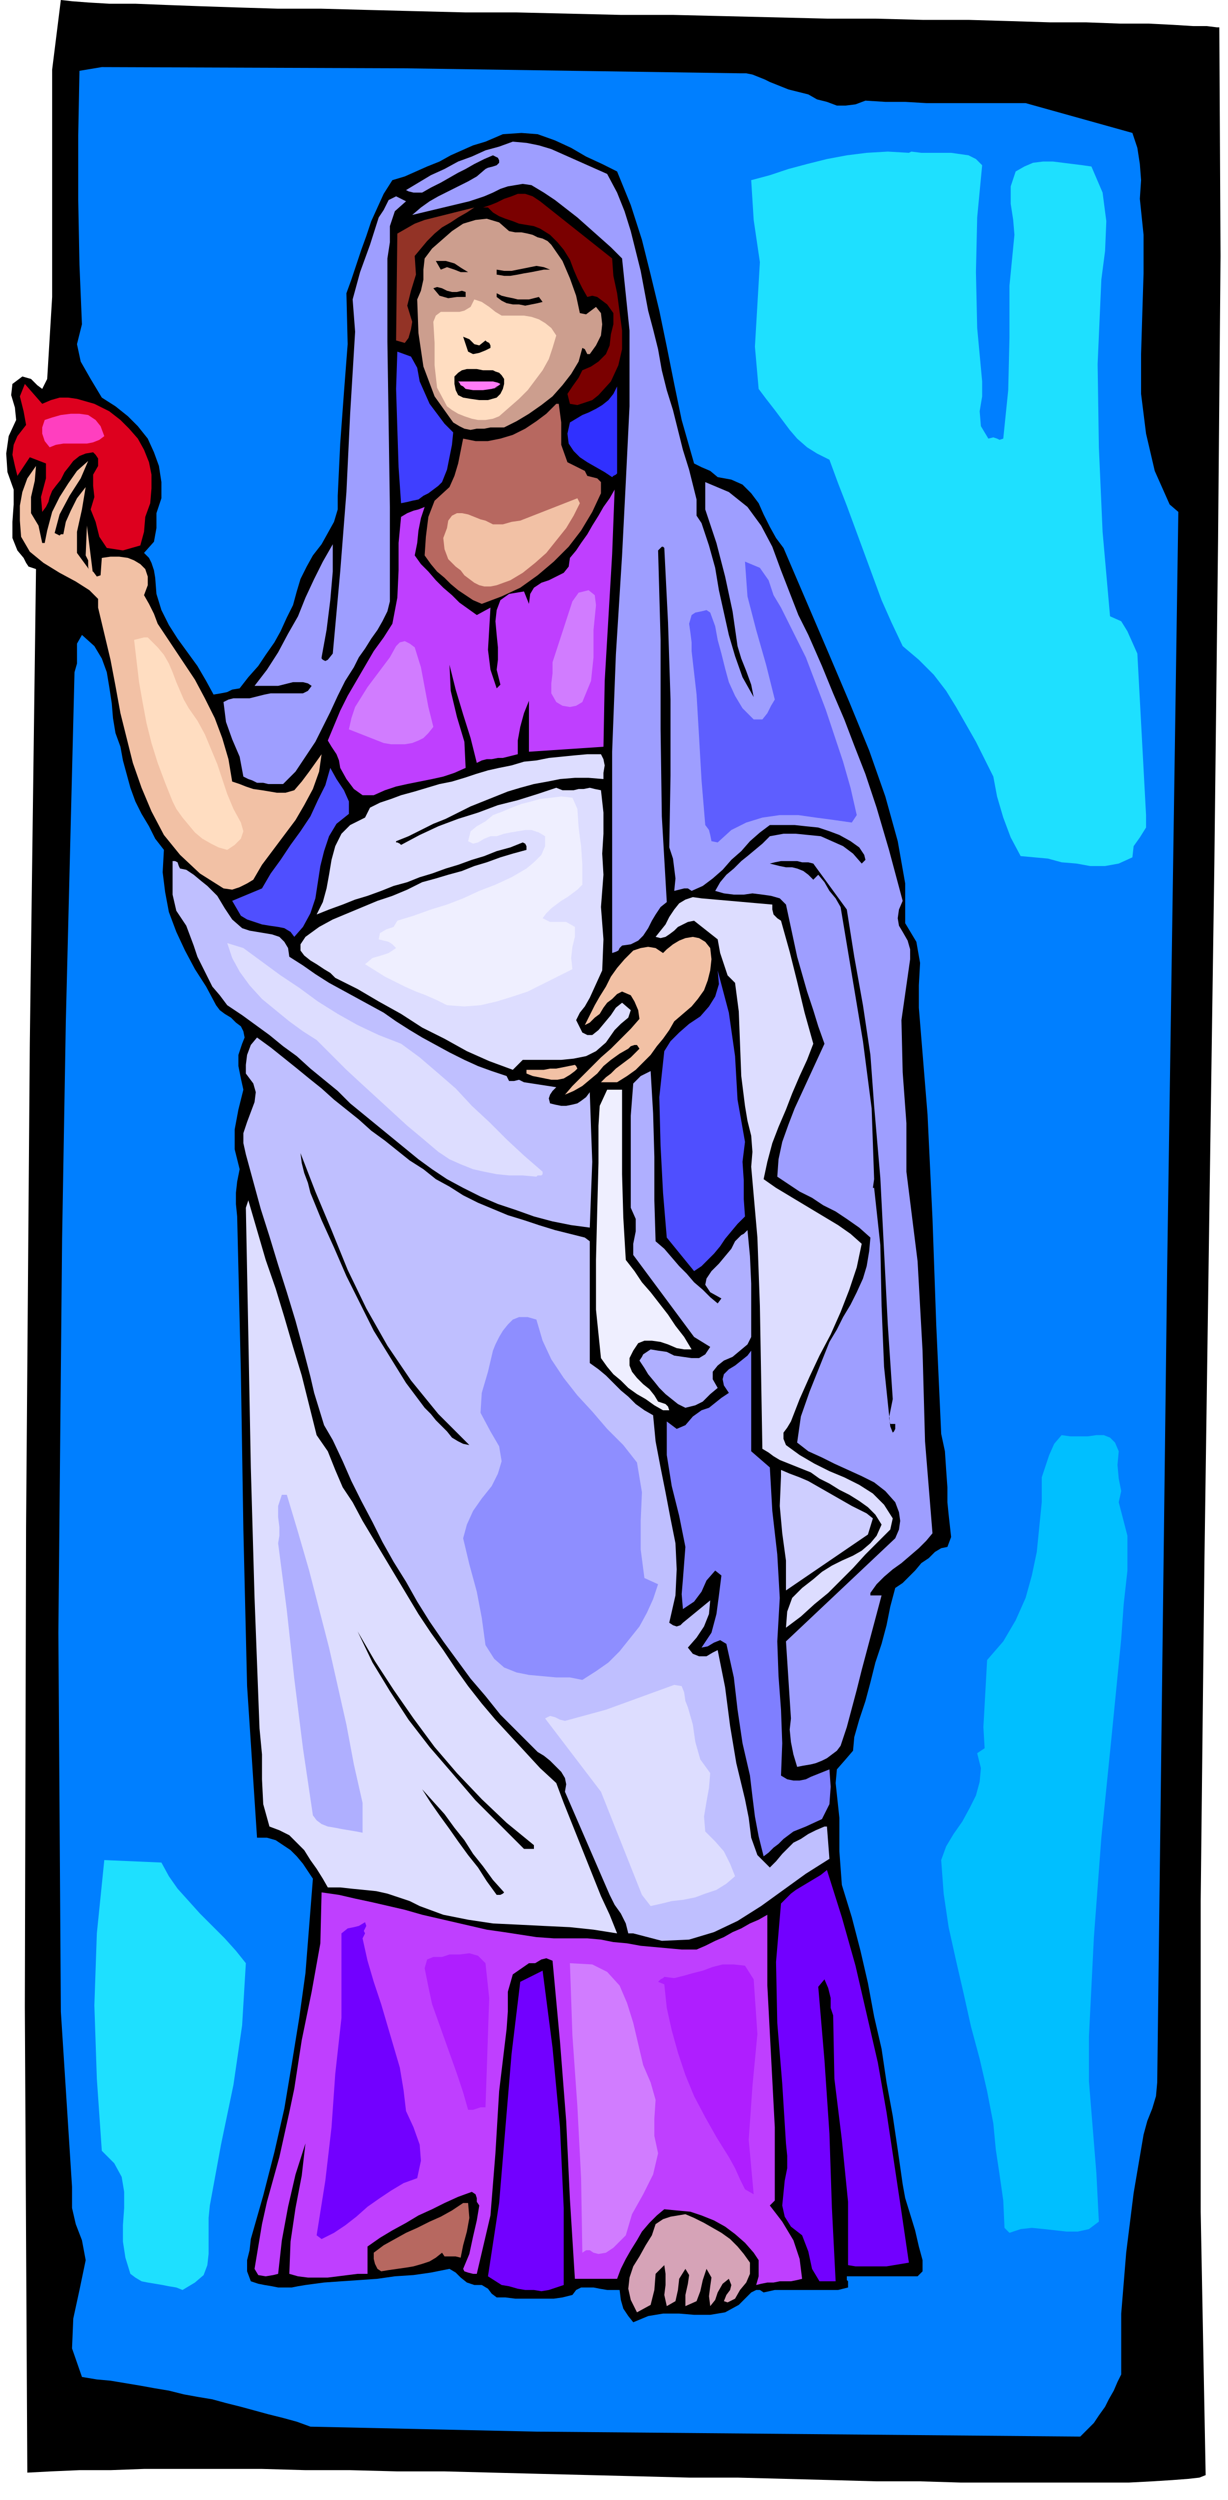
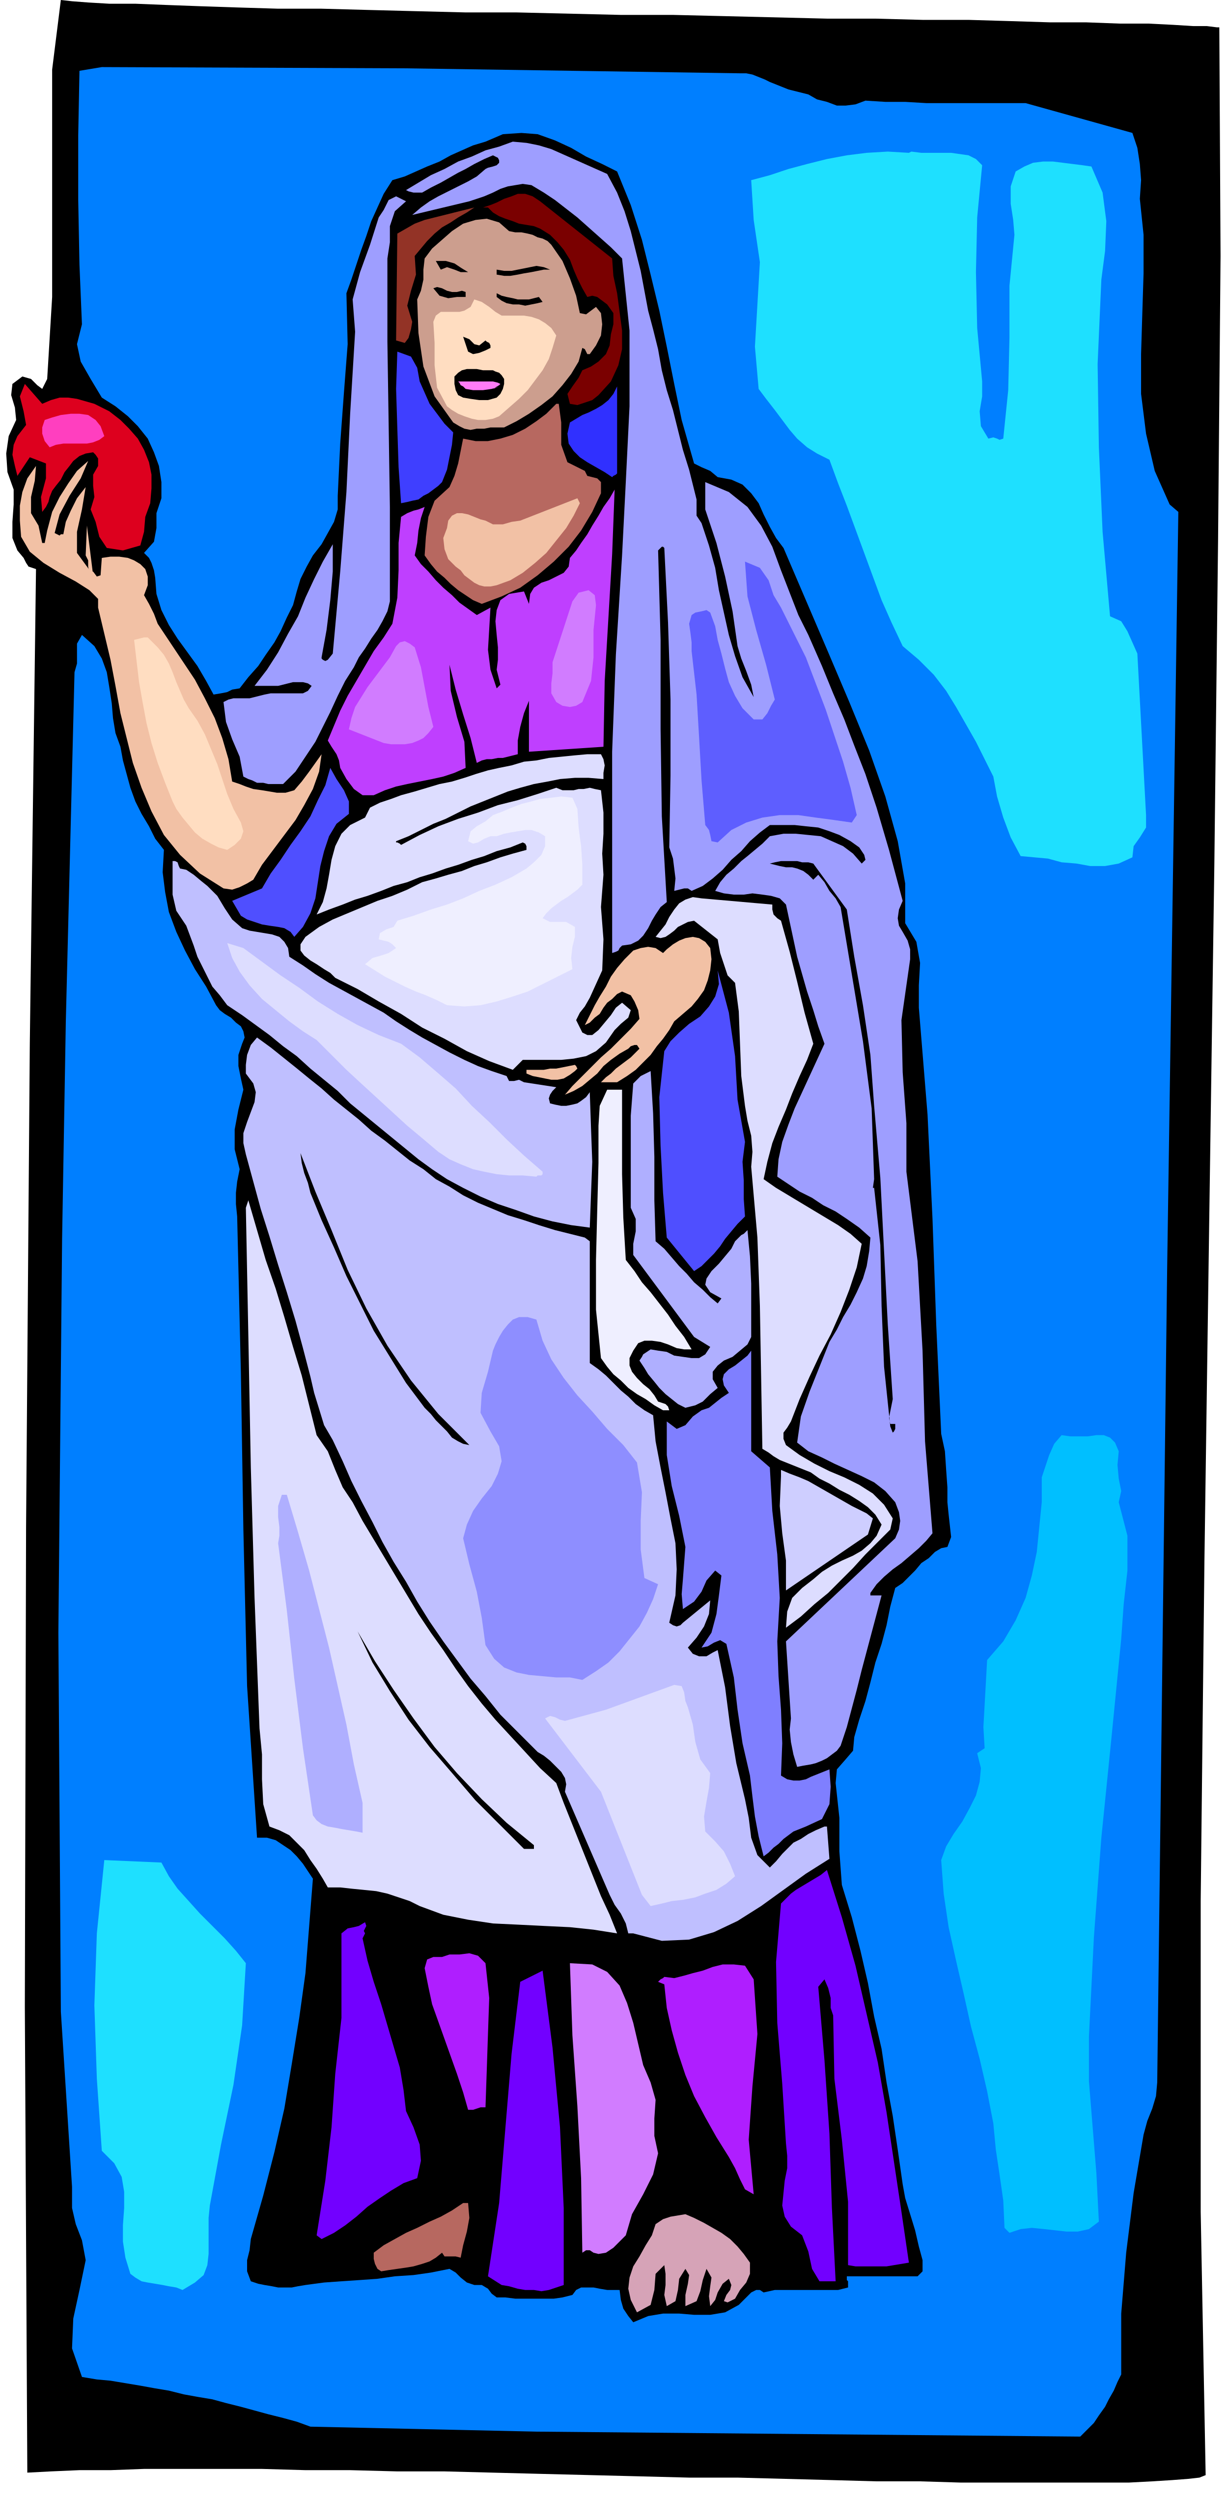
<svg xmlns="http://www.w3.org/2000/svg" fill-rule="evenodd" height="2.012in" preserveAspectRatio="none" stroke-linecap="round" viewBox="0 0 989 2012" width="94.944">
  <style>.pen1{stroke:none}.brush2{fill:#000}.brush4{fill:#9e9eff}.brush5{fill:#1ee0ff}.brush9{fill:#ffddc1}.brush14{fill:#b76860}.brush16{fill:#f2c1a5}.brush17{fill:#bf3fff}.brush19{fill:#d17cff}.brush20{fill:#ddf}.brush21{fill:#4f4fff}.brush22{fill:#efefff}.brush23{fill:#bfbfff}.brush24{fill:#afafff}.brush29{fill:#7200ff}.brush30{fill:#af1eff}</style>
  <path class="pen1 brush2" d="m982 22 1 184-2 229-3 261-4 278-4 283-3 273v250l4 212-5 2-9 1-13 1-16 1-19 1H774l-33-1h-35l-36-1-38-1-38-1h-39l-39-1-40-1-40-1-39-1-39-1h-38l-38-1h-36l-35-1h-95l-27 1H64l-23 1-19 1-2-375 1-386 3-389 5-382-6-2-2-3-2-4-5-6-4-10v-13l1-14v-12l-5-14-1-15 2-14 6-13-1-10-3-10 1-9 8-6 7 2 5 5 4 3 4-8 4-66V56l7-56 9 1 13 1 17 1h21l25 1 27 1 30 1 33 1h35l37 1 39 1 40 1h41l42 1 42 1h42l42 1 41 1 41 1h39l38 1h37l34 1 32 1h29l27 1h23l20 1 16 1h11l8 1h2z" />
  <path class="pen1" style="fill:#007fff" d="m631 441-6-8-5-9-5-10-4-9-6-8-7-7-9-4-11-2-6-5-7-3-6-3-2-7-8-28-6-29-6-30-6-29-7-29-7-28-9-28-11-27-12-6-13-6-12-7-13-6-14-5-13-1-15 1-14 6-10 3-9 4-9 4-9 5-10 4-9 4-9 4-10 3-7 11-5 11-5 11-4 12-4 11-4 12-4 12-4 11 1 41-3 39-3 41-2 42v11l-3 10-5 9-5 9-7 9-5 9-5 10-3 10-3 11-5 10-5 11-5 9-7 10-6 9-8 9-7 9-6 1-4 2-5 1-6 1-6-11-7-12-8-11-8-11-7-11-6-12-4-13-1-13-1-6-2-6-2-4-4-4 8-9 2-11v-12l4-12v-13l-2-13-4-11-5-11-8-10-8-8-10-8-11-7-9-15-8-14-3-14 4-16-2-48-1-52v-52l1-52 18-3 245 1 269 4h5l5 1 5 2 5 2 4 2 5 2 5 2 5 2 8 2 8 2 7 4 8 2 8 3h7l8-1 8-3 16 1h16l17 1h80l86 24 4 12 2 13 1 13-1 15 3 29v31l-1 32-1 33v32l4 32 7 30 12 27 7 6-9 609-8 655-1 11-3 10-4 10-3 11-8 47-6 48-4 49v49l-3 6-3 7-4 7-3 6-5 7-4 6-6 6-5 5-438-4-182-4-11-4-11-3-12-3-11-3-11-3-12-3-11-3-12-2-11-2-12-3-12-2-11-2-12-2-12-2-11-1-12-2-8-23 1-24 5-23 5-24-3-16-5-13-3-13v-17l-9-141-2-305 3-317 3-175 7-281 2-7v-16l4-7 10 9 6 10 4 11 2 12 2 13 1 12 2 12 4 11 2 11 3 11 3 11 4 11 5 10 6 10 5 10 7 9-1 18 2 16 3 16 6 16 7 15 8 15 9 14 8 15 3 4 4 3 5 3 4 4 4 3 2 4 1 5-2 5-3 9v9l2 10 2 9-4 16-3 16v16l4 16-2 10-1 9v9l1 10 3 126 2 126 3 126 8 122h8l7 2 6 4 6 4 5 5 5 6 4 6 4 6-3 38-3 38-5 36-6 37-6 36-8 35-9 35-10 35-1 9-2 8v9l3 8 6 2 5 1 6 1 5 1h11l5-1 6-1 15-2 14-1 15-1 14-1 14-2 15-1 14-2 15-3 5 3 4 4 5 4 6 2h6l5 3 3 4 4 3h7l8 1h31l7-1 8-2 3-4 4-2h10l5 1 6 1h10l1 8 2 7 4 6 4 5 12-5 12-2h13l12 1h13l12-2 11-6 10-10 2-1 2-1h3l3 2 9-2h51l8-2v-5l-1-1v-3h57l4-4v-9l-3-11-3-13-4-13-4-13-2-11-4-28-4-27-5-27-4-27-6-26-5-27-6-26-7-27-8-26-2-27v-27l-3-28 1-11 7-8 6-7 1-11 4-14 5-15 4-15 4-16 5-15 4-15 3-15 4-15 6-4 5-5 5-5 5-6 6-4 5-5 5-3 5-1 3-8-1-9-1-9-1-10v-12l-1-14-1-15-3-14-4-88-3-85-4-84-7-86v-18l1-18-3-17-9-15v-32l-6-34-10-36-13-37-16-39-17-40-18-42-18-42z" />
  <path class="pen1 brush4" d="m727 725-3 7-1 7 1 6 3 5 4 7 2 7v8l-1 7-6 42 1 42 3 41v39l9 72 4 72 2 73 6 74-5 6-6 6-7 6-7 6-7 5-7 6-6 6-5 7v2h9l-4 15-4 15-4 15-4 15-4 16-4 15-4 15-5 15-3 4-4 3-4 3-4 2-5 2-4 1-6 1-5 1-3-10-2-10-1-10 1-9-4-62 88-83 3-7 1-7-1-7-3-8-8-9-9-7-10-5-11-5-11-5-10-5-11-5-9-7 3-21 7-20 8-20 8-20 6-10 5-10 6-10 5-10 5-11 3-10 2-12 1-11-9-8-10-7-9-6-10-5-9-6-10-5-9-6-9-6 1-14 3-14 5-14 5-13 6-13 6-13 6-13 6-13-5-14-4-13-5-15-4-14-4-14-3-14-3-14-3-14-5-5-7-2-7-1-8-1-7 1h-8l-8-1-7-2 4-7 5-6 6-5 6-6 5-4 6-5 6-5 6-6 11-2h10l10 1 10 1 9 4 9 4 8 6 7 8 3-3-1-4-2-3-2-3-7-5-9-5-8-3-9-3-10-1-9-1h-20l-8 6-8 7-7 8-8 7-7 8-8 7-8 6-9 4-3-2h-3l-4 1-4 1 1-10-1-8-1-8-3-9 1-58v-61l-2-62-3-60-1-1h-1l-3 3 2 72v72l1 70 4 69-5 4-4 6-3 5-3 6-4 6-4 4-6 3-7 1-2 2-1 2-2 1-3 1V605l3-78 5-80 3-59 3-61v-61l-6-58-9-9-9-8-9-8-9-8-9-7-9-7-9-6-10-6-7-1-6 1-6 1-6 2-6 3-7 3-6 2-6 2-46 11 7-6 7-5 7-4 8-4 8-4 8-4 7-4 7-6 2-1 4-1 3-1 2-2v-2l-1-2-2-1-2-1-7 3-8 4-7 4-6 3-7 4-7 4-8 4-7 4h-7l-4-1-2-1 10-6 10-6 11-5 11-6 11-4 11-5 11-3 11-4 11 1 10 2 10 3 9 4 9 4 9 4 9 4 9 4 8 15 6 15 5 16 4 16 4 16 3 16 3 16 4 15 4 16 3 17 4 16 5 16 4 16 4 16 5 16 4 16 2 8v13l4 6 6 18 5 18 3 18 4 18 4 18 5 17 6 17 9 16-2-10-4-11-4-10-3-10-4-28-6-28-7-27-9-27v-22l19 8 15 12 11 15 9 17 7 19 7 18 7 18 8 16 11 25 9 22 9 21 8 21 9 23 9 27 10 34 11 41z" />
  <path class="pen1 brush5" d="m791 133-4 42-1 44 1 45 4 43v12l-2 12 1 12 6 10 4-1 3 1 2 1 3-1 4-39 1-42v-42l4-41-1-12-2-13v-14l4-12 7-4 7-3 8-1h8l8 1 8 1 8 1 7 1 9 21 3 23-1 24-3 23-3 68 1 67 3 68 6 68 9 4 5 8 4 9 4 9 7 130v10l-5 8-5 7-1 9-11 5-11 2h-12l-11-2-12-1-11-3-11-1-11-1-8-15-6-16-5-17-3-16-7-14-7-14-8-14-8-14-8-13-10-13-12-12-13-11-9-19-8-18-7-19-7-19-7-19-7-19-7-18-7-19-10-5-8-5-8-7-6-7-6-8-6-8-7-9-6-8-3-34 2-34 2-34-5-34-2-32 15-4 15-5 15-4 16-4 16-3 16-2 17-1 17 1 2-1 8 1h24l7 1 7 1 6 3 5 5z" />
  <path class="pen1" style="fill:#7a0000" d="m493 208 1 14 3 14 2 15 2 15v15l-3 13-6 13-10 11-5 4-6 2-6 2-6-1-2-8 4-6 5-7 3-6 7-3 6-4 6-6 3-7 1-9 2-8v-9l-5-7-4-3-4-3-4-1-4 1-4-7-4-8-3-7-3-8-5-8-5-6-6-6-8-5-5-2-6-1-6-1-5-2-6-2-5-2-5-3-4-4h-4l6-2 5-2 6-3 6-2 5-2h6l6 2 6 4 58 46z" />
  <path class="pen1 brush4" d="m327 162-9 8-4 12v13l-2 13v67l1 66 1 67v76l-2 8-4 8-4 7-5 7-5 8-5 7-4 8-7 11-6 12-6 13-6 12-6 12-8 12-8 12-10 10h-12l-4-1h-5l-4-2-3-1-4-2-3-16-6-14-5-14-2-16 4-2 4-1h13l4-1 4-1 4-1 5-1h26l4-2 3-4-3-2-4-1h-8l-4 1-4 1-4 1h-19l10-13 9-14 8-15 8-14 6-15 7-15 7-14 8-14v22l-2 23-3 24-4 22v1l1 1 2 1 2-1 4-5 6-66 5-64 3-63 4-66-2-26 6-22 8-22 7-22 4-6 4-8 6-3 8 4z" />
  <path class="pen1" style="fill:#933326" d="m382 167-6 4-7 4-6 4-7 4-6 5-6 6-5 6-5 6 1 15-4 13-3 12 4 13-1 6-2 7-3 4-7-2 1-86 7-4 7-4 8-3 8-2 8-2 8-2 8-2 8-2z" />
  <path class="pen1" style="fill:#cc9e8e" d="m410 186 5 1h5l5 1 4 1 4 2 4 1 4 2 3 3 9 13 6 14 5 14 3 14 5 1 4-3 4-3 4 5 1 9-1 9-4 8-5 7h-2l-1-2-1-2-2-1-3 11-6 10-7 9-8 9-9 7-10 7-10 6-10 5h-11l-5 1h-6l-5 1-5-1-4-2-5-3-15-21-9-24-4-27-1-27 3-7 2-9v-8l1-9 6-8 8-7 8-7 9-6 10-3 9-1 10 3 8 7z" />
  <path class="pen1 brush2" d="M377 219h-6l-5-2-6-2-5 2-4-7h8l7 2 6 4 5 3zm66-2h-5l-5 1-5 1-6 1-5 1-6 1h-5l-6-1v-4l6 1h6l5-1 5-1 5-1 5-1 6 1 5 2zm-68 22h-7l-7 1-7-2-5-6 3-1 4 1 4 2 4 1h4l4-1 3 1v4zm59 0 3 4-4 1-5 1-5 1-5-1h-5l-5-1-4-2-4-3v-3l4 2 4 1 5 1 4 1h9l4-1 4-1z" />
  <path class="pen1 brush9" d="M404 254h18l6 1 6 2 5 3 5 4 4 6-3 10-3 9-5 9-6 8-6 8-7 7-8 7-8 7-5 2-6 1h-6l-5-1-6-2-5-2-5-3-4-3-8-15-2-18v-18l-1-17 2-5 4-3h15l4-1 5-3 3-6 6 2 6 4 5 4 5 3z" />
  <path class="pen1 brush2" d="m391 274 1 1 2 1 1 2v2l-4 2-5 2-5 1-4-2-4-12 5 2 4 4 4 1 5-4z" />
  <path class="pen1" style="fill:#3f3fff" d="m342 316 4 9 6 8 6 8 7 7-1 10-2 10-2 10-4 10-3 3-4 3-4 3-4 2-4 3-5 1-4 1-5 1-2-29-1-31-1-32 1-30 11 4 5 9 2 11 4 9z" />
  <path class="pen1 brush2" d="M406 305v4l-1 4-2 4-3 3-7 2h-7l-7-1-6-1-4-2-2-4-1-5v-6l3-3 3-2 4-1h8l5 1h8l2 1 3 1 2 2 2 3z" />
  <path class="pen1" style="fill:#ff7cf7" d="m402 311-6 2-7 1h-8l-6-1-2-2-2-1-1-2-1-1h28l4 1 2 1-1 1-5 3 5-2z" />
  <path class="pen1" style="fill:#dd001e" d="m34 325 7-3 7-2h7l7 1 7 2 7 2 6 3 6 3 9 7 7 7 7 8 5 9 4 10 2 10v11l-1 12-4 11-1 12-3 11-14 4-13-2-6-9-3-12-4-10 3-10-1-9v-9l4-7v-6l-2-3-2-2-6 1-5 2-5 4-3 4-4 5-3 6-4 5-3 4-2 5-1 4-2 4-3 4-1-12 4-15v-12l-13-5-10 15-2-8-2-9 1-8 3-7 7-9-2-11-3-12 4-10 14 16z" />
  <path class="pen1" style="fill:#3030ff" d="m497 381-1 1-2 1-1 1-6-4-7-4-7-4-6-4-5-5-4-6-1-8 2-9 5-3 5-3 5-2 6-3 5-3 5-4 4-5 3-6v70z" />
  <path class="pen1 brush14" d="m450 325 2 15v18l5 14 14 7 2 4 4 1 4 1 3 3v9l-7 15-9 15-10 13-12 12-13 11-14 10-15 7-16 6-7-3-6-4-6-4-6-5-5-5-6-5-5-6-5-7 1-15 2-16 5-13 12-11 4-9 3-10 2-10 2-10 10 2h10l10-2 10-3 10-5 9-6 8-6 8-8h2z" />
  <path class="pen1" style="fill:#ff3fbf" d="m84 351-4 3-5 2-5 1H51l-6 1-5 2-4-5-2-6v-5l2-6 6-2 7-2 8-1h7l7 1 6 4 4 5 3 8z" />
  <path class="pen1 brush16" d="m71 371-6 14-9 14-8 15-4 15 2 1 2 1 1-1h2l2-10 4-9 5-10 7-9-3 18-4 18v17l11 15h2l3 4 3-1 1-14 7-1h7l7 1 5 2 5 3 4 4 2 6v7l-3 8 4 7 4 8 3 8 10 15 10 15 10 15 8 15 8 16 6 16 5 17 3 18 6 2 5 2 6 2 7 1 6 1 6 1h7l7-2 6-7 6-8 5-7 5-7-2 14-5 14-7 13-7 12-9 12-9 12-9 12-7 12-5 3-6 3-6 2-7-1-19-12-16-15-13-16-10-19-8-19-7-20-5-20-5-20-4-22-4-21-5-21-5-21v-7l-7-7-11-7-13-7-13-8-11-9-7-12-1-13v-12l2-11 4-11 7-10-1 12-3 13v13l6 10 3 14h2l2-10 4-15 6-12 7-11 7-10 9-8z" />
  <path class="pen1 brush17" d="m486 601-60 4v-41l-4 10-3 11-2 11v11l-4 1-4 1-4 1h-4l-5 1h-4l-4 1-4 2-5-20-6-19-6-20-5-20 1 21 5 21 6 20 1 21-9 4-9 3-9 2-10 2-10 2-9 2-9 3-9 4h-9l-7-5-6-8-5-9-1-6-2-5-4-6-3-5 5-12 5-12 6-12 7-12 7-12 7-12 8-11 7-11 4-21 1-22v-22l2-21 5-3 5-2 4-1 5-2-3 9-2 10-1 10-2 10 5 7 6 6 6 7 6 6 7 6 6 6 7 5 7 5 11-6-1 17-1 17 2 16 5 15 3-3-1-4-1-4-1-4 1-8v-10l-1-10-1-11 1-9 3-8 7-5 12-2 4 10 1-8 3-5 6-4 6-2 6-3 6-3 4-5 1-7 5-6 4-6 5-7 4-7 5-8 4-7 5-7 4-7-2 52-3 51-3 51-1 53z" />
  <path class="pen1 brush16" d="m467 405-5 10-6 10-8 10-8 10-9 8-10 8-10 6-11 4-5 1h-5l-4-1-4-2-4-3-4-3-3-4-4-3-6-6-3-8-1-9 3-8 1-6 3-4 4-2h4l5 1 5 2 5 2 4 1 6 3h8l7-2 7-1 46-18 2 4zM75 463l-3-2-1-5v-5l-2-4 1-24 5 40z" />
  <path class="pen1" style="fill:#5e5eff" d="m629 489 10 20 10 20 8 21 8 21 7 21 7 21 6 21 5 22-4 6-14-2-15-2-14-2h-15l-14 2-13 4-12 6-11 10-5-1-1-5-1-4-3-4-3-36-2-35-2-34-4-35v-7l-1-8-1-7 2-7 3-2 5-1 4-1 3 2 4 11 2 11 3 11 3 12 3 11 5 11 6 10 9 9h7l4-5 3-6 3-5-7-28-8-28-7-27-2-28 12 5 7 10 4 12 6 10z" />
  <path class="pen1 brush19" d="m480 487-2 20v22l-2 19-7 17-5 3-5 1-6-1-5-3-4-7v-8l1-8v-9l16-49 5-7 8-2 5 4 1 8z" />
  <path class="pen1 brush9" d="m152 570 7 10 6 11 5 12 5 12 4 12 4 12 5 12 6 11 2 7-2 6-5 5-6 4-7-2-6-3-7-4-6-5-5-6-5-6-5-7-3-6-6-15-6-16-5-16-4-16-3-16-3-17-2-17-2-17 4-1 4-1h3l2 2 6 6 5 6 4 7 3 7 3 8 3 7 3 7 4 7z" />
  <path class="pen1 brush19" d="m349 585-4 5-4 4-4 2-5 2-6 1h-11l-6-1-28-11 2-9 3-9 5-8 5-8 6-8 6-8 6-8 5-9 3-3 4-1 4 2 4 3 5 16 3 16 3 16 4 16z" />
  <path class="pen1 brush20" d="m486 627-12-1h-11l-12 1-10 2-11 2-11 3-10 3-10 4-10 4-10 4-10 5-10 5-10 4-10 5-10 5-10 4v1h1l2 1 1 1 15-8 15-7 16-6 16-5 16-6 16-4 16-5 15-5 5 2h9l4-1h4l5-1 4 1 5 1 2 18v17l-1 16 1 17-2 26 2 26-1 25-10 22-4 7-4 5-3 6 3 6 2 4 4 2h4l5-4 5-6 5-6 4-6 5-4 7 6-2 6-6 5-5 5-7 10-8 7-8 4-10 2-10 1h-31l-8 8-19-7-18-8-18-10-18-9-17-11-18-10-17-10-18-9-4-4-5-3-6-4-5-3-5-4-3-4v-5l4-6 11-8 11-6 12-5 12-5 12-5 12-4 12-5 12-6 11-3 10-3 11-3 10-4 10-3 11-4 10-3 11-3v-3l-1-2-2-1-10 4-11 3-10 4-10 3-11 4-10 3-11 4-10 3-10 4-11 3-10 4-11 4-10 3-10 4-11 4-10 4 5-10 3-11 2-11 2-12 3-11 5-10 7-7 12-6 4-8 8-4 9-3 8-3 11-3 10-3 10-3 10-2 10-3 9-3 10-3 9-2 10-2 10-3 10-1 10-2 10-1 10-1 11-1h11l2 4 1 5-1 6v5z" />
  <path class="pen1 brush21" d="m281 655-10 8-6 10-4 12-3 12-2 13-2 13-4 12-6 11-7 8-3-4-5-3-5-1-7-1-6-1-6-2-6-2-5-3-7-12 24-10 7-12 8-11 8-12 8-11 8-12 6-13 6-12 4-14 5 9 6 9 4 9v10z" />
  <path class="pen1 brush22" d="m465 651 1 15 2 15 1 15v16l-4 4-4 3-4 3-5 3-4 3-4 3-4 4-3 4 6 3h13l7 4v8l-2 8-1 9 1 9-12 6-12 6-12 6-12 4-13 4-13 3-13 1-14-1-8-4-9-4-8-3-9-4-8-4-8-4-8-5-8-5 6-5 7-2 6-2 6-4-3-3-3-2-4-1-4-1 1-5 5-3 6-2 3-5 13-4 14-5 13-4 13-5 13-6 13-5 13-6 12-7 6-5 6-6 3-7v-8l-5-3-6-2h-5l-6 1-6 1-5 1-6 2h-5l-5 2-5 3-4 1-4-2 2-8 5-4 7-4 6-5 8-3 7-3 8-3 8-2 7-2 9-1 8-1 9 1 4 9z" />
  <path class="pen1 brush23" d="m145 699 5 1 6 4 6 5 5 4 8 8 6 10 6 9 8 7 6 2 6 1 6 1 6 1 6 2 4 4 3 5 1 7 11 7 10 7 11 7 11 6 11 6 11 6 11 6 10 7 11 7 10 6 11 6 11 6 12 6 11 5 11 4 12 4 2 4h4l4-1 4 2 26 4-3 3-2 3-1 3 1 4 4 1 5 1h4l5-1 4-1 3-2 4-3 3-4 1 29 1 27-1 26-1 27-15-2-15-3-15-4-14-5-15-5-14-6-14-7-13-7-12-8-11-8-11-9-11-9-11-9-11-9-11-9-10-10-11-9-11-9-11-10-11-8-11-9-11-8-11-8-12-8-6-8-6-7-4-8-4-8-4-8-3-9-3-8-3-8-8-12-3-13v-27h2l2 1 1 3 1 2z" />
  <path class="pen1 brush2" d="m682 732 6 38 7 39 6 40 3 41 5 58 3 59 3 59 4 60-1 5-1 5-1 5 1 5h4v4l-1 2-1 1-2-5-5-48-2-49-1-49-5-46h-1l1-7-2-57-7-54-9-54-9-54-4-7-5-6-4-7-5-6-4 4-4-4-4-3-5-2-4-1h-5l-5-1-4-1-4-1 4-1 5-1h13l4 1h5l4 1 27 37z" />
  <path class="pen1 brush20" d="M622 728v4l1 4 3 3 3 2 7 25 6 24 6 25 7 25-5 13-6 13-6 14-5 13-6 14-5 13-4 15-3 14 10 7 10 6 10 6 10 6 10 6 10 6 10 7 9 8-4 19-6 18-7 18-8 18-9 17-8 17-8 18-7 18-3 5-3 4v5l2 5 11 8 12 7 12 6 12 5 12 6 11 7 9 9 7 11-2 9-10 10-10 10-10 11-10 10-10 10-11 9-11 10-12 9 1-13 4-11 8-8 9-7 7-6 8-5 8-4 9-4 7-4 7-6 5-6 4-9-5-8-6-6-7-5-8-5-8-4-8-5-8-4-7-5-5-2-5-2-5-2-5-2-5-2-5-3-4-3-5-3-1-58-1-57-2-55-5-57 1-12-1-13-3-12-2-12-3-24-1-26-1-26-3-23-6-6-3-9-3-9-2-11-19-15-5 1-4 2-4 2-3 3-4 3-3 2-4 1-4-1 4-5 4-5 3-6 4-6 4-5 5-3 6-2 7 1 57 5z" />
  <path class="pen1 brush16" d="m572 763 1 9-1 9-2 8-3 8-5 7-5 6-7 6-7 6-4 7-5 7-5 6-5 7-6 6-6 6-7 5-8 5h-13l4-4 4-3 4-4 4-3 4-3 4-3 4-4 3-3-2-3h-2l-3 1-2 2-7 4-7 5-6 5-5 6-6 5-6 5-7 4-7 3 6-7 8-8 7-7 8-8 8-7 8-8 8-8 7-8-1-7-3-7-3-5-7-3-4 2-4 4-4 3-3 4-3 5-4 3-4 4-4 2 4-8 4-8 4-7 5-8 4-8 5-7 6-7 7-7 6-2 6-1 6 1 6 4 3-3 5-4 5-3 5-2 6-1 5 1 5 3 4 5z" />
  <path class="pen1 brush20" d="m196 763 15 11 15 11 15 10 15 11 16 10 16 9 17 8 18 7 15 11 14 12 15 13 13 14 14 13 14 14 14 13 15 13v2l-1 1h-3l-1 1-11-1h-11l-10-1-10-2-9-2-10-4-9-4-9-6-13-11-12-10-12-11-12-11-12-11-13-12-12-12-12-12-11-7-11-8-11-9-11-9-10-11-8-11-6-11-4-12 13 4z" />
  <path class="pen1 brush21" d="m600 919-2 16 1 15v15l1 14-6 6-5 6-5 6-4 6-5 6-5 5-5 5-6 4-22-27-3-36-2-38-1-39 4-37 5-8 7-7 8-7 9-6 7-8 5-8 3-10-1-11 9 34 5 35 2 35 6 34z" />
  <path class="pen1 brush23" d="m373 962 12 6 12 5 12 5 13 4 12 4 13 4 12 3 12 3 4 3v98l7 5 6 5 6 6 6 6 6 5 6 6 7 5 7 4 2 21 4 21 4 20 4 21 4 20 1 21-1 21-5 22 3 2 3 1 3-1 2-2 22-18-1 11-4 10-6 9-7 8 4 5 5 2h6l5-3 4-2 6 30 4 31 5 30 7 29 3 15 2 16 5 14 10 10 5-5 5-6 4-4 5-5 6-3 6-4 6-3 7-3h2l2 26-19 12-18 13-18 13-19 12-19 9-20 6-22 1-23-6h-4l-2-8-4-8-5-7-4-8-36-83 1-6-1-5-3-5-5-5-4-4-5-4-5-3-3-3-14-14-13-13-12-15-12-14-11-15-11-15-11-16-10-16-9-16-10-16-9-16-8-16-9-17-8-16-7-16-8-17-7-12-4-13-4-13-3-13-6-23-6-22-7-23-7-22-7-23-7-22-6-22-6-22-2-9v-8l3-9 3-8 3-8 1-8-2-7-6-8v-7l1-8 3-8 5-6 11 8 10 8 10 8 11 9 10 8 10 9 10 8 10 8 10 9 11 8 10 8 10 8 11 7 10 8 11 6 11 7z" />
  <path class="pen1 brush16" d="m463 862-4 3-5 3-5 1h-5l-5-1-5-1-5-1-5-2v-3h14l5-1h5l5-1 5-1 5-1 1 1 1 2-1 1-1 1z" />
  <path class="pen1 brush24" d="m524 862 2 34 1 35v35l1 33 7 6 6 7 6 7 6 6 6 7 7 6 6 6 6 5 3-4-9-5-4-6 1-5 4-6 6-6 5-6 5-6 3-6 3-3 2-2 2-1 3-3 2 21 1 22v43l-3 6-6 5-6 5-7 3-5 4-4 5v6l4 7-6 5-6 6-6 3-8 2-6-3-5-4-5-4-5-5-4-5-5-6-3-5-4-6 2-3 1-2 3-2 3-2 6 1 7 1 6 3 7 1 7 1h6l5-3 4-6-13-8-49-66v-9l2-10v-10l-4-9v-74l2-26 3-3 3-3 4-2 4-2z" />
  <path class="pen1 brush22" d="M501 877v68l1 35 2 34 7 9 6 9 7 8 7 9 7 9 6 9 7 9 6 10h-6l-6-1-7-3-6-2-7-1h-6l-5 2-4 6-3 6v6l2 5 4 5 5 5 5 4 4 5 3 5 3 1 3 1 2 2 1 3h-5l-7-4-7-5-7-4-7-5-6-6-6-5-5-6-5-7-4-39v-40l1-40 1-38v-30l1-16 6-13h12z" />
  <path class="pen1 brush2" d="m378 1163-5-1-4-2-5-3-4-5-4-4-5-5-4-5-5-5-15-20-13-21-13-21-11-22-11-22-10-23-10-22-9-22-2-8-3-8-2-8-1-8 12 31 13 31 13 32 15 31 17 30 19 28 22 27 25 25z" />
  <path class="pen1 brush20" d="m255 1155 9 13 6 15 6 14 8 12 8 15 9 15 9 15 9 15 9 15 9 15 10 15 10 14 10 15 10 14 11 14 11 13 12 13 12 13 12 13 13 12 6 16 6 15 6 15 6 15 6 15 6 15 7 15 6 15-19-3-19-2-21-1-20-1-21-1-20-3-20-4-19-7-8-4-9-3-9-3-9-2-10-1-10-1-9-1h-10l-4-7-5-8-5-7-5-8-6-6-6-6-8-4-8-3-5-18-1-20v-20l-2-21-4-105-3-105-2-106-2-103 2-6 7 24 7 24 8 23 7 23 7 24 7 23 6 24 6 24z" />
  <path class="pen1" style="fill:#8e8eff" d="m432 1062 5 17 7 15 10 15 11 14 12 13 12 14 13 13 11 14 4 24-1 23v23l3 23 11 5-4 12-5 11-6 11-8 10-8 10-9 9-10 7-11 7-10-2h-11l-11-1-11-1-10-2-10-4-8-7-7-11-3-22-4-21-6-22-5-21 3-11 5-11 7-10 8-10 5-10 3-10-2-12-7-12-8-15 1-16 5-17 4-17 2-5 3-6 3-5 4-5 4-4 5-2h7l7 2z" />
  <path class="pen1" style="fill:#7f7fff" d="M605 1087v81l15 13 2 35 4 35 2 35-2 35 1 28 2 27 1 27-1 26 5 3 5 1h5l5-1 4-2 5-2 5-2 5-2 1 14-1 14-6 12-13 6-5 2-5 2-4 3-4 3-4 4-4 3-4 4-4 3-4-16-3-16-2-16-2-17-6-26-4-27-3-26-6-27-5-3-5 2-5 3-5 1 8-12 4-15 2-15 2-16-5-4-7 8-4 9-6 8-9 6-1-12 1-12 1-13 1-13-5-25-6-24-4-25v-27l8 6 7-3 6-7 7-5 6-2 5-4 5-4 6-4-4-6-1-5 1-4 4-4 5-3 5-4 5-4 3-4z" />
  <path class="pen1" style="fill:#00bfff" d="m901 1168-1 11 1 11 2 10-2 9 7 27v28l-3 27-2 28-8 81-8 79-6 80-4 80v36l3 37 3 37 2 39-8 6-9 2h-9l-9-1-9-1-10-1-9 1-9 3-4-4-1-22-3-21-3-20-2-21-5-26-6-26-7-26-6-27-6-26-6-27-4-27-2-27 4-11 6-10 7-10 6-11 5-10 3-11 1-11-3-12 6-4-1-17 1-18 1-18 1-18 13-15 10-17 8-18 5-18 4-19 2-20 2-20v-20l3-9 3-9 4-9 6-7 7 1h14l7-1h6l5 2 4 4 3 7z" />
  <path class="pen1" style="fill:#ceceff" d="m686 1212 4 2 4 2 4 2 5 4-4 13-66 45v-24l-3-22-2-22 1-24v-5l7 3 8 3 7 3 7 4 7 4 7 4 7 4 7 4z" />
  <path class="pen1 brush24" d="m231 1203 9 30 9 31 8 31 8 31 7 31 7 31 6 32 7 31v24l-5-1-6-1-6-1-5-1-6-1-5-2-4-3-3-4-8-54-7-56-6-55-7-54 1-6v-7l-1-8v-9l1-3 1-3 1-3h4z" />
  <path class="pen1 brush2" d="M430 1485v3h-8l-19-19-20-20-18-21-19-22-17-22-15-23-14-23-12-25 14 24 15 23 16 23 17 23 18 21 20 21 20 19 22 18z" />
  <path class="pen1 brush20" d="m554 1374 4 14 2 14 4 14 8 11-1 12-2 11-2 12 1 12 8 8 7 8 5 10 4 10-7 6-8 5-9 3-8 3-10 2-9 1-8 2-9 2-7-9-33-83-45-59 4-2 4 1 4 2 4 1 11-3 11-3 11-3 11-4 11-4 11-4 11-4 11-4 6 1 2 5 1 7 2 5z" />
-   <path class="pen1 brush2" d="m332 1426 8 9-8-9zm74 97-1 1-2 1h-3l-8-11-7-11-8-10-8-11-7-10-8-11-7-10-7-11 9 10 9 10 8 11 8 10 7 11 8 10 8 11 9 10z" />
  <path class="pen1 brush5" d="m130 1499 6 11 7 10 9 10 9 10 10 10 10 10 9 10 8 10-3 50-7 48-10 48-9 49-1 10v29l-1 9-3 8-7 6-10 6-5-2-6-1-5-1-6-1-6-1-5-1-5-3-4-3-4-13-2-13v-13l1-14v-13l-2-12-6-11-10-10-4-58-2-59 2-58 6-59 46 2z" />
  <path class="pen1 brush29" d="m732 1821-6 1-6 1-6 1h-25l-6-1v-51l-5-50-6-49-1-51-2-6v-8l-2-8-3-7-5 6 5 59 4 59 2 60 3 59h-13l-6-10-3-14-5-13-9-7-5-8-2-9 1-10 1-10 2-10v-10l-1-10-3-48-4-49-1-49 4-47 4-4 4-4 4-3 5-3 5-3 5-3 5-3 5-4 12 38 11 39 9 39 9 39 7 40 6 40 6 40 6 41z" />
-   <path class="pen1 brush17" d="m473 1560 11 1 10 2 11 1 11 2 11 1 11 1 11 1h12l7-3 8-4 7-3 7-4 7-3 7-4 7-3 7-4v57l3 57 3 57v59l-4 4 10 13 9 15 5 15 2 16-4 1-5 1h-9l-5 1h-5l-5 1-4 1 2-7v-13l-4-6-7-8-8-7-8-6-9-5-10-4-9-3-11-1-10-1-6 5-6 6-6 7-4 7-5 8-4 7-4 8-3 8h-34l-4-64-3-63-5-64-6-65-5-2-4 1-5 3h-5l-13 9-4 14v16l-1 14-6 50-3 50-4 50-11 47h-3l-4-1-3-1-1-2 5-12 3-14 3-13 2-12-2-3v-3l-1-3-3-2-11 4-11 5-10 5-11 5-10 6-11 6-10 6-10 7v22h-8l-8 1-8 1-8 1h-16l-8-1-7-2 1-26 4-27 5-26 3-26-8 25-6 26-5 27-3 27-4 1-6 1-6-1-3-5 3-18 3-18 4-18 5-18 5-18 4-18 4-18 4-19 6-39 8-39 7-39 1-41 14 2 13 3 14 3 13 3 13 3 14 4 13 3 13 3 13 3 13 3 14 2 13 2 13 2 14 1h27z" />
  <path class="pen1 brush29" d="m294 1556-2 4 4 18 5 17 6 18 5 17 5 17 5 17 3 18 2 17 6 13 5 14 1 13-3 14-11 4-10 6-9 6-10 7-9 8-9 7-9 6-10 5-4-3 7-44 5-43 3-43 5-45v-68l5-4 5-1 4-1 5-3 1 3-1 2-1 2 1 2z" />
  <path class="pen1 brush30" d="m391 1580 3 28-1 29-1 30-1 29h-4l-3 1-3 1h-4l-4-14-5-15-5-14-5-14-5-14-5-14-3-14-3-15 2-7 5-2h7l6-2h8l8-1 7 2 6 6z" />
  <path class="pen1 brush19" d="m524 1676 4 14-1 15v14l3 14-4 17-8 16-9 16-5 17-5 5-5 5-6 4-6 1-4-1-3-2h-3l-3 2-1-60-3-58-4-57-2-58 18 1 12 6 10 11 6 14 5 16 4 17 4 17 6 14z" />
  <path class="pen1 brush30" d="m607 1593 3 44-4 42-3 43 4 44-7-4-4-8-4-9-5-9-10-16-9-16-9-17-7-17-6-18-5-18-4-18-2-19-5-2 1-1 1-1 2-1 1-1 8 1 8-2 7-2 8-2 8-3 8-2h9l9 1 7 11z" />
  <path class="pen1 brush29" d="m454 1839-6 2-6 2-6 1-6-1h-7l-6-1-7-2-6-1-11-7 9-59 5-60 5-60 7-58 18-9 8 62 6 64 3 65v62z" />
  <path class="pen1 brush14" d="m377 1773 1 12-2 11-3 11-2 10-4-1h-9l-2-3-5 4-5 3-6 2-7 2-6 1-7 1-7 1-6 1-3-2-2-4-1-4v-5l8-6 9-5 9-5 9-4 10-5 9-4 9-5 9-6h4z" />
  <path class="pen1" style="fill:#d6a3b7" d="M604 1821v9l-3 7-5 6-4 7-2 1-2 1-2 1-3-1 2-5 3-4 1-4-2-5-5 4-4 7-2 6-4 5-1-8 1-8 1-7-4-7-3 9-2 9-3 8-9 4v-9l2-9 1-7-3-5-5 8-1 9-2 9-7 4-2-9 1-8v-9l-1-7-7 7-1 13-3 12-11 6-5-10-2-9 1-9 3-9 5-8 5-9 5-8 3-9 6-4 6-2 6-1 6-1 7 3 8 4 7 4 7 4 7 5 6 6 5 6 5 7z" />
</svg>